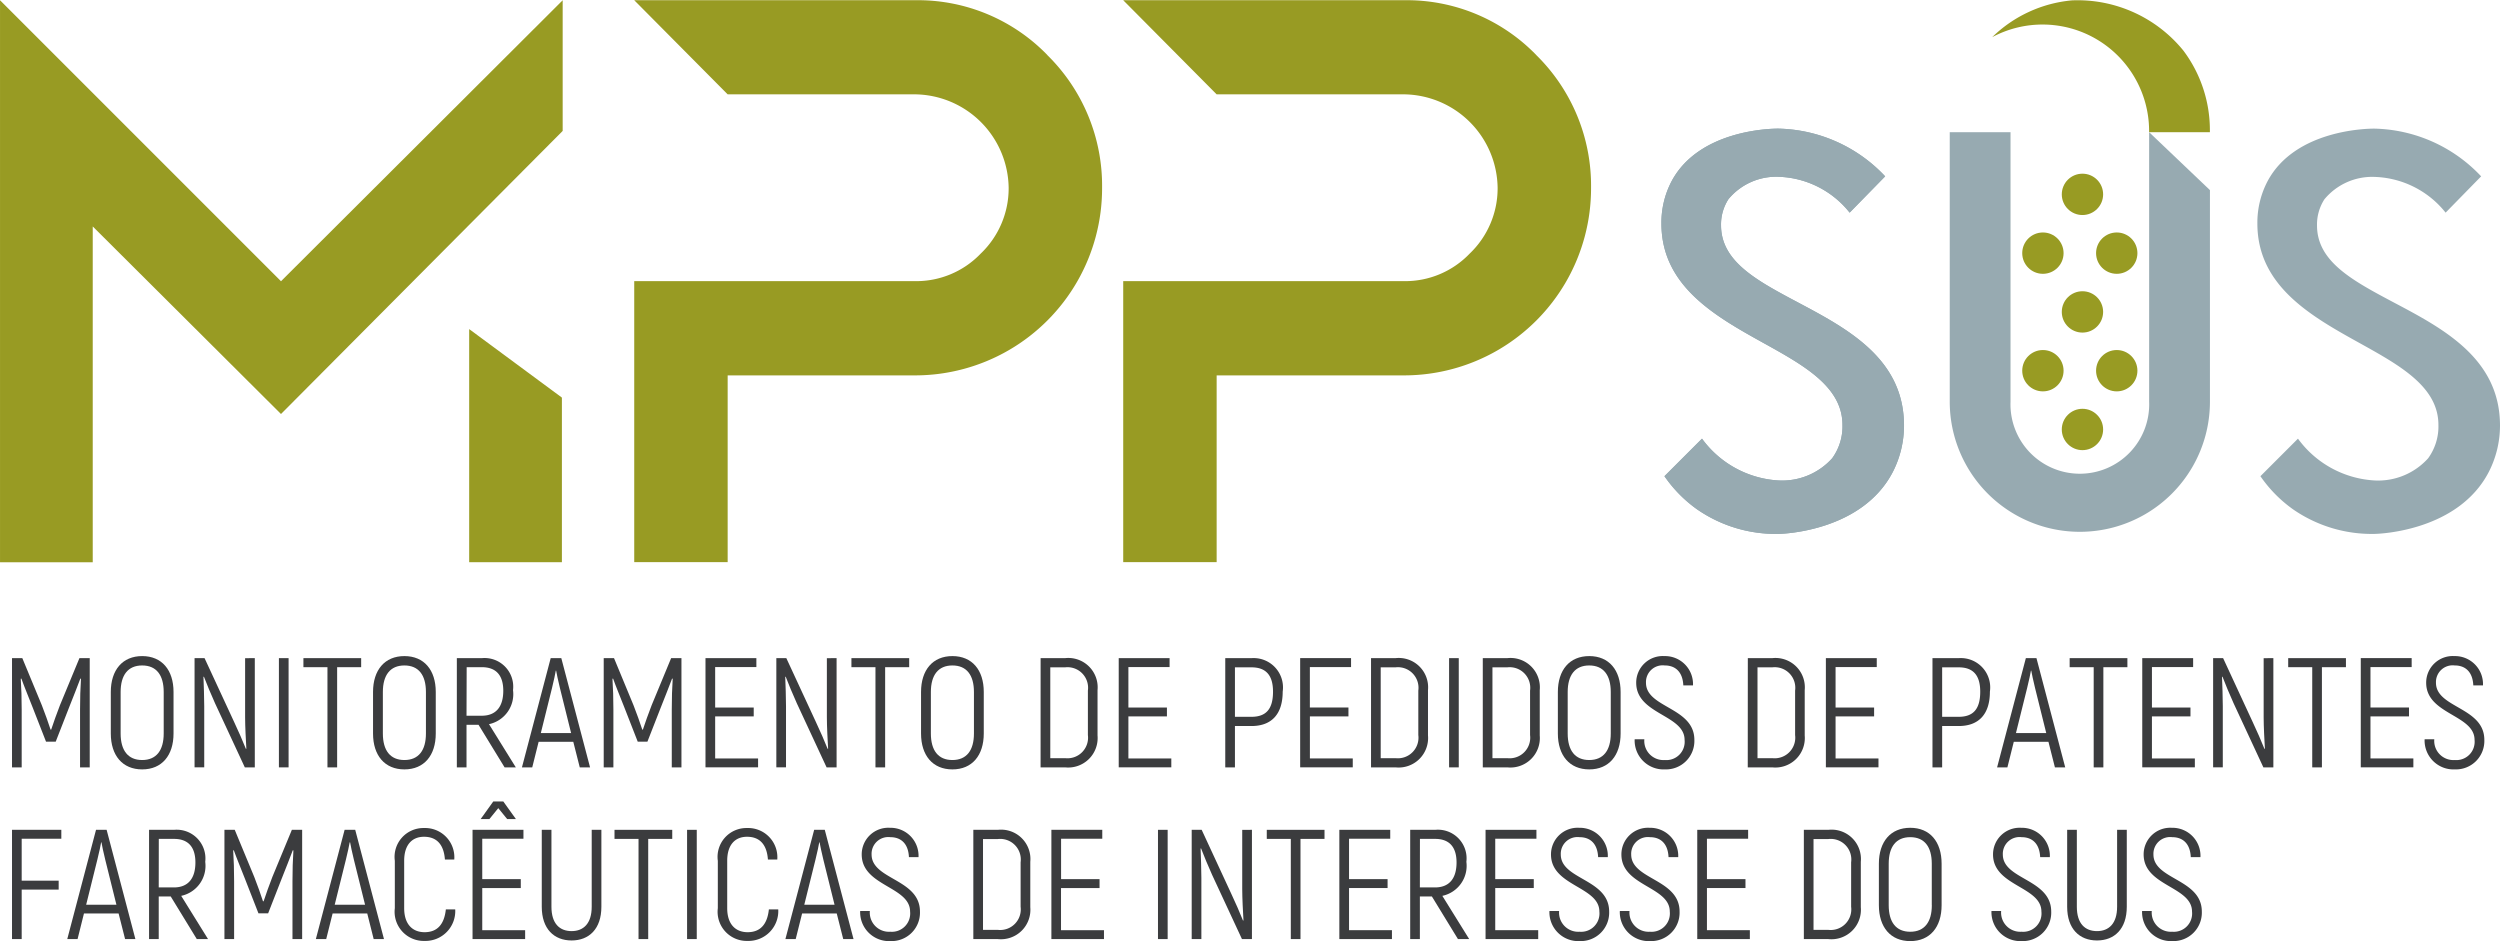
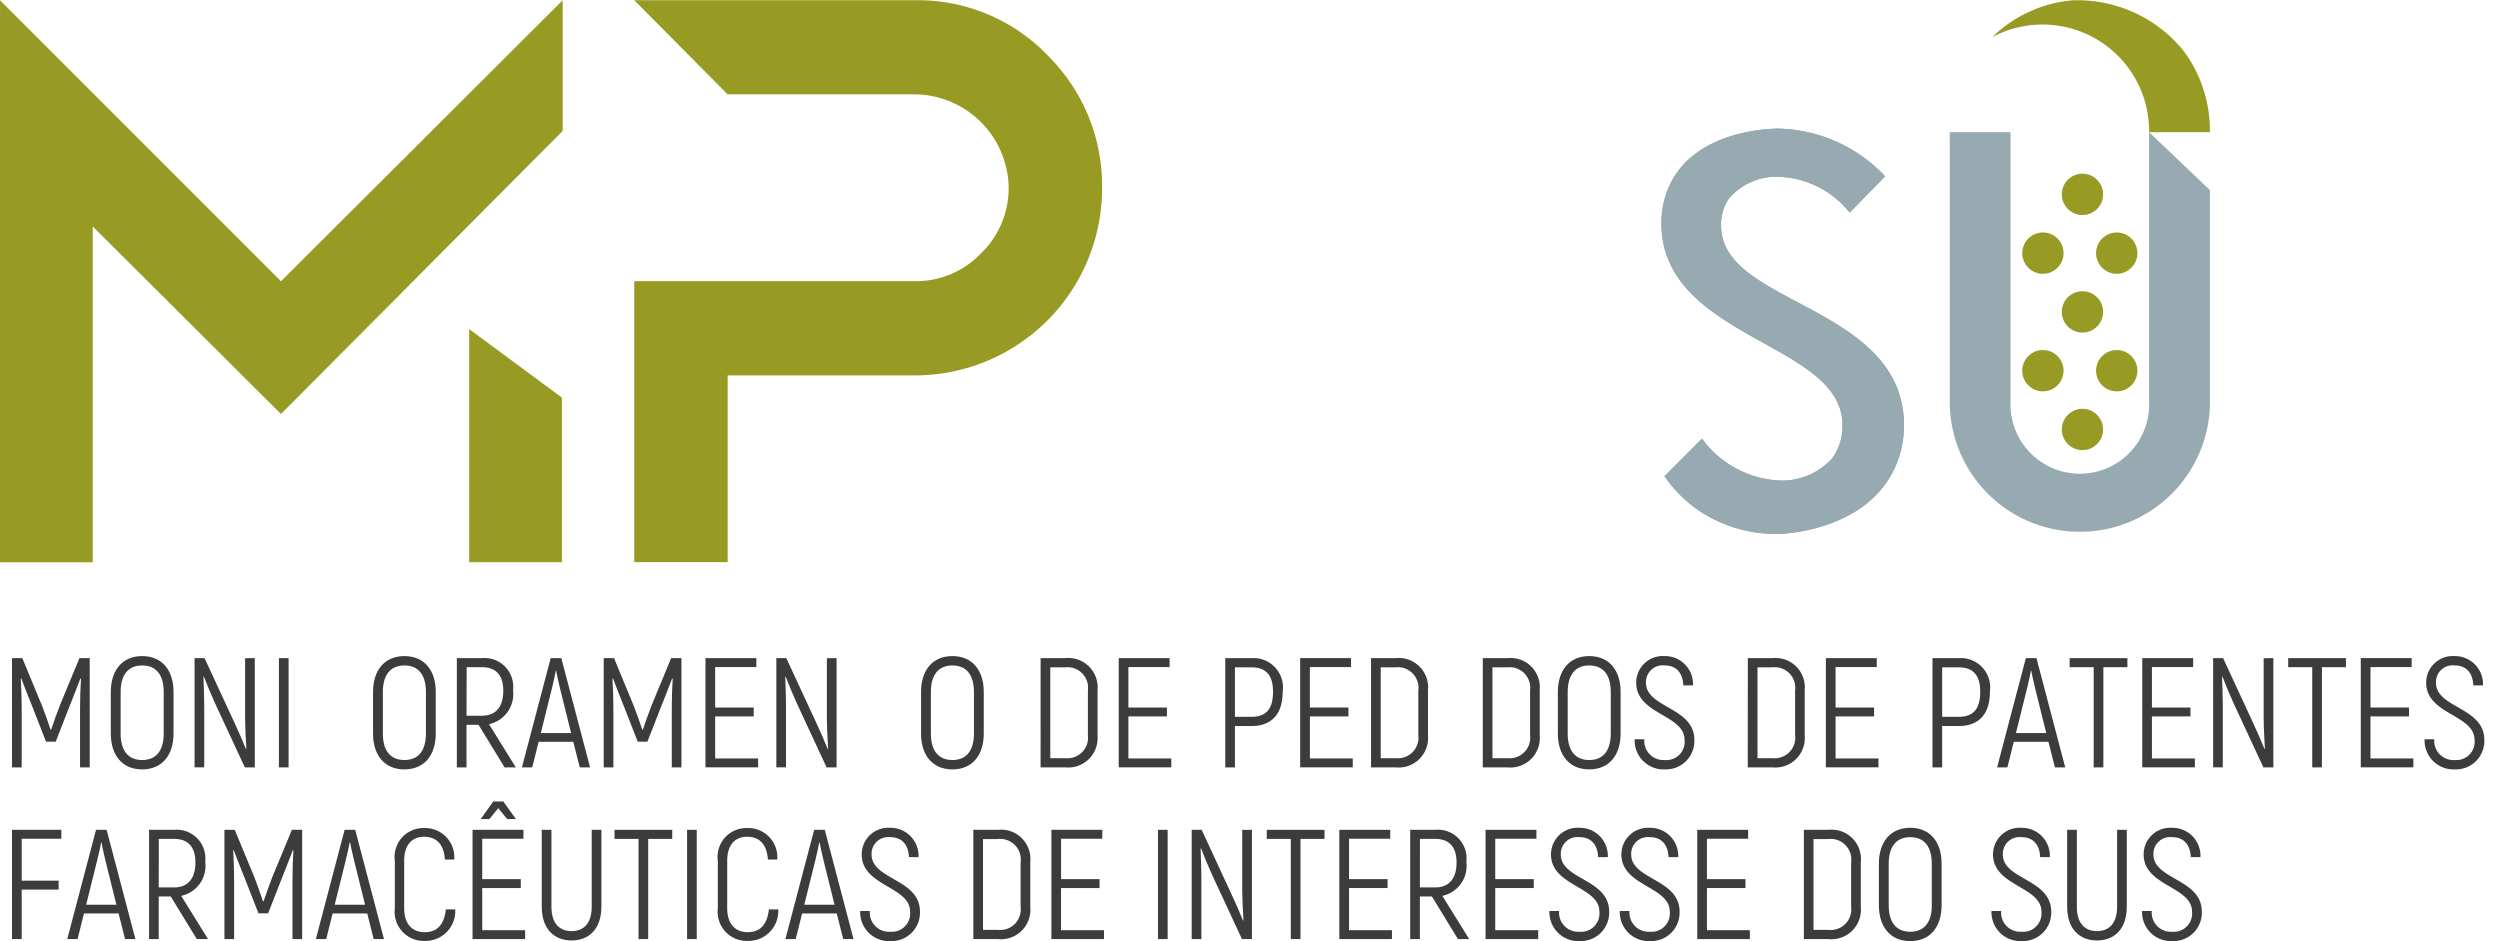
<svg xmlns="http://www.w3.org/2000/svg" id="mpp-sus" width="147.781" height="55.631" viewBox="0 0 147.781 55.631">
  <g id="Grupo_1286" data-name="Grupo 1286" transform="translate(139.57 10.526)">
    <line id="Linha_57" data-name="Linha 57" x1="0.003" fill="none" />
  </g>
  <g id="Grupo_1291" data-name="Grupo 1291">
    <path id="Caminho_254" data-name="Caminho 254" d="M847.4,294.814v.109h-3.593v-.109a6.3,6.3,0,0,0-9.275-5.509,7.75,7.75,0,0,1,4.718-2.175,8.057,8.057,0,0,1,6.586,2.973A7.841,7.841,0,0,1,847.4,294.814Z" transform="translate(-716.768 -287.108)" fill="#989b23" />
    <path id="Caminho_255" data-name="Caminho 255" d="M523.6,354.3v13.779h5.481v-9.729Z" transform="translate(-495.866 -334.847)" fill="#989b23" />
    <path id="Caminho_256" data-name="Caminho 256" d="M581.72,290.4a10.661,10.661,0,0,0-7.806-3.239H557.3l5.523,5.564h11.087a5.6,5.6,0,0,1,5.523,5.523,5.335,5.335,0,0,1-1.661,3.9,5.271,5.271,0,0,1-3.861,1.619H557.3v16.609h5.523V309.338h11.087a11.059,11.059,0,0,0,11.046-11.087,10.823,10.823,0,0,0-3.239-7.848" transform="translate(-519.809 -287.148)" fill="#989b23" />
-     <path id="Caminho_257" data-name="Caminho 257" d="M681.533,290.4a10.661,10.661,0,0,0-7.807-3.239H657.117l5.523,5.564h11.086a5.6,5.6,0,0,1,5.523,5.523,5.337,5.337,0,0,1-1.661,3.9,5.273,5.273,0,0,1-3.862,1.619H657.117v16.609h5.523V309.338h11.086a11.058,11.058,0,0,0,11.046-11.087,10.821,10.821,0,0,0-3.239-7.848" transform="translate(-590.721 -287.148)" fill="#989b23" />
    <path id="Caminho_258" data-name="Caminho 258" d="M461.067,287.164l-16.651,16.609-16.609-16.609v33.219h5.481V300.534l11.128,11.087,16.651-16.734Z" transform="translate(-427.806 -287.148)" fill="#989b23" />
    <path id="Caminho_259" data-name="Caminho 259" d="M841.238,317.523v12.508a7.69,7.69,0,1,1-15.381,0V314.1h3.593v15.931a4.1,4.1,0,1,0,8.194,0V314.1Z" transform="translate(-710.603 -306.285)" fill="#97aab1" />
    <g id="Grupo_1287" data-name="Grupo 1287" transform="translate(98.211 7.597)">
      <path id="Caminho_260" data-name="Caminho 260" d="M781.336,330.908a6.018,6.018,0,0,1-.659,2.733c-1.806,3.5-6.45,3.663-6.736,3.669a8.172,8.172,0,0,1-4.834-1.449,7.863,7.863,0,0,1-1.932-1.962l2.219-2.219a6.024,6.024,0,0,0,4.547,2.472,3.973,3.973,0,0,0,3.149-1.313,3.206,3.206,0,0,0,.607-1.967c0-2.254-2.259-3.511-4.655-4.84-2.835-1.574-6.047-3.357-6.047-7.068a5.258,5.258,0,0,1,.607-2.511c1.621-3.021,5.833-3.1,6.3-3.1a8.911,8.911,0,0,1,6.32,2.821l-2.1,2.146A5.584,5.584,0,0,0,773.9,316.2a3.663,3.663,0,0,0-2.944,1.326,2.757,2.757,0,0,0-.436,1.541c0,2.146,2.11,3.266,4.555,4.564C778.011,325.191,781.336,326.956,781.336,330.908Z" transform="translate(-766.996 -313.347)" fill="#97aab1" />
      <path id="Caminho_261" data-name="Caminho 261" d="M781.336,330.908a6.018,6.018,0,0,1-.659,2.733c-1.806,3.5-6.45,3.663-6.736,3.669a8.172,8.172,0,0,1-4.834-1.449,7.863,7.863,0,0,1-1.932-1.962l2.219-2.219a6.024,6.024,0,0,0,4.547,2.472,3.973,3.973,0,0,0,3.149-1.313,3.206,3.206,0,0,0,.607-1.967c0-2.254-2.259-3.511-4.655-4.84-2.835-1.574-6.047-3.357-6.047-7.068a5.258,5.258,0,0,1,.607-2.511c1.621-3.021,5.833-3.1,6.3-3.1a8.911,8.911,0,0,1,6.32,2.821l-2.1,2.146A5.584,5.584,0,0,0,773.9,316.2a3.663,3.663,0,0,0-2.944,1.326,2.757,2.757,0,0,0-.436,1.541c0,2.146,2.11,3.266,4.555,4.564C778.011,325.191,781.336,326.956,781.336,330.908Z" transform="translate(-766.996 -313.347)" fill="#97aab1" />
-       <path id="Caminho_262" data-name="Caminho 262" d="M903.008,330.908a6.02,6.02,0,0,1-.659,2.733c-1.806,3.5-6.45,3.663-6.736,3.669a8.173,8.173,0,0,1-4.834-1.449,7.866,7.866,0,0,1-1.933-1.962l2.219-2.219a6.023,6.023,0,0,0,4.547,2.472,3.973,3.973,0,0,0,3.149-1.313,3.206,3.206,0,0,0,.607-1.967c0-2.254-2.259-3.511-4.655-4.84-2.835-1.574-6.047-3.357-6.047-7.068a5.259,5.259,0,0,1,.607-2.511c1.62-3.021,5.833-3.1,6.3-3.1a8.912,8.912,0,0,1,6.32,2.821l-2.1,2.146a5.583,5.583,0,0,0-4.222-2.113,3.664,3.664,0,0,0-2.944,1.326,2.76,2.76,0,0,0-.436,1.541c0,2.146,2.109,3.266,4.555,4.564C899.683,325.191,903.008,326.956,903.008,330.908Z" transform="translate(-853.438 -313.347)" fill="#97aab1" />
    </g>
    <g id="Grupo_1288" data-name="Grupo 1288" transform="translate(119.539 10.267)">
      <ellipse id="Elipse_50" data-name="Elipse 50" cx="1.222" cy="1.222" rx="1.222" ry="1.222" transform="translate(4.365 10.424)" fill="#989b23" />
      <ellipse id="Elipse_51" data-name="Elipse 51" cx="1.222" cy="1.222" rx="1.222" ry="1.222" transform="translate(2.338 13.898)" fill="#989b23" />
      <ellipse id="Elipse_52" data-name="Elipse 52" cx="1.222" cy="1.222" rx="1.222" ry="1.222" transform="translate(2.338 6.949)" fill="#989b23" />
      <ellipse id="Elipse_53" data-name="Elipse 53" cx="1.222" cy="1.222" rx="1.222" ry="1.222" transform="translate(2.338)" fill="#989b23" />
      <ellipse id="Elipse_54" data-name="Elipse 54" cx="1.222" cy="1.222" rx="1.222" ry="1.222" transform="translate(0 10.424)" fill="#989b23" />
      <ellipse id="Elipse_55" data-name="Elipse 55" cx="1.222" cy="1.222" rx="1.222" ry="1.222" transform="translate(4.365 3.475)" fill="#989b23" />
      <ellipse id="Elipse_56" data-name="Elipse 56" cx="1.222" cy="1.222" rx="1.222" ry="1.222" transform="translate(0 3.475)" fill="#989b23" />
    </g>
    <g id="Grupo_1289" data-name="Grupo 1289" transform="translate(0.71 38.784)">
      <path id="Caminho_263" data-name="Caminho 263" d="M434.854,421.471v6.457h-.572v-3.413c0-.682.018-1.254.055-1.826l-.037-.009c-.166.461-.424,1.079-.664,1.7l-.793,2.03h-.572l-.793-2.03c-.24-.618-.5-1.236-.664-1.7l-.037.009c.037.572.055,1.144.055,1.826v3.413h-.572v-6.457h.609l1.154,2.786c.166.415.4,1.079.516,1.439h.037c.12-.36.351-1.024.517-1.439l1.153-2.786Z" transform="translate(-430.26 -421.351)" fill="#3b3c3e" />
      <path id="Caminho_264" data-name="Caminho 264" d="M450.431,425.632v-2.454c0-1.3.692-2.122,1.854-2.122s1.854.821,1.854,2.122v2.454c0,1.3-.691,2.122-1.854,2.122S450.431,426.933,450.431,425.632Zm3.127,0v-2.454c0-1-.433-1.568-1.273-1.568s-1.273.572-1.273,1.568v2.454c0,1,.434,1.568,1.273,1.568S453.558,426.629,453.558,425.632Z" transform="translate(-444.591 -421.057)" fill="#3b3c3e" />
      <path id="Caminho_265" data-name="Caminho 265" d="M471.1,421.471v6.457h-.59l-1.762-3.792c-.2-.433-.535-1.245-.655-1.568l-.028.009c.018.489.046,1.227.046,1.734v3.616h-.572v-6.457h.59l1.744,3.764c.221.461.554,1.227.7,1.6l.028-.01c-.028-.47-.074-1.31-.074-1.863v-3.487Z" transform="translate(-456.748 -421.351)" fill="#3b3c3e" />
      <path id="Caminho_266" data-name="Caminho 266" d="M485.322,421.471v6.457h-.572v-6.457Z" transform="translate(-468.973 -421.351)" fill="#3b3c3e" />
-       <path id="Caminho_267" data-name="Caminho 267" d="M493.166,422.006h-1.42v5.923h-.572v-5.923h-1.421v-.535h3.413Z" transform="translate(-472.527 -421.351)" fill="#3b3c3e" />
      <path id="Caminho_268" data-name="Caminho 268" d="M503.965,425.632v-2.454c0-1.3.692-2.122,1.854-2.122s1.854.821,1.854,2.122v2.454c0,1.3-.692,2.122-1.854,2.122S503.965,426.933,503.965,425.632Zm3.127,0v-2.454c0-1-.433-1.568-1.273-1.568s-1.273.572-1.273,1.568v2.454c0,1,.433,1.568,1.273,1.568S507.092,426.629,507.092,425.632Z" transform="translate(-482.624 -421.057)" fill="#3b3c3e" />
      <path id="Caminho_269" data-name="Caminho 269" d="M522.358,425.41h-.71v2.519h-.572v-6.457h1.476a1.694,1.694,0,0,1,1.845,1.891,1.814,1.814,0,0,1-1.42,2.011l1.586,2.556H523.9Zm-.71-.535h.9c.839,0,1.273-.526,1.273-1.476,0-.923-.434-1.393-1.264-1.393h-.9Z" transform="translate(-494.781 -421.351)" fill="#3b3c3e" />
      <path id="Caminho_270" data-name="Caminho 270" d="M537.4,426.415h-2.048l-.378,1.513h-.609l1.7-6.457h.627l1.7,6.457h-.609Zm-.129-.516-.664-2.676c-.1-.4-.194-.858-.221-1.014h-.019c-.028.157-.12.618-.221,1.014l-.664,2.676Z" transform="translate(-504.222 -421.351)" fill="#3b3c3e" />
      <path id="Caminho_271" data-name="Caminho 271" d="M555.656,421.471v6.457h-.572v-3.413c0-.682.018-1.254.055-1.826l-.037-.009c-.166.461-.424,1.079-.664,1.7l-.794,2.03h-.572l-.793-2.03c-.24-.618-.5-1.236-.664-1.7l-.037.009c.037.572.055,1.144.055,1.826v3.413h-.572v-6.457h.609l1.153,2.786c.167.415.4,1.079.517,1.439h.037c.12-.36.351-1.024.517-1.439l1.153-2.786Z" transform="translate(-516.084 -421.351)" fill="#3b3c3e" />
      <path id="Caminho_272" data-name="Caminho 272" d="M574.947,427.4v.526h-3.109v-6.457h3.008V422H572.41v2.389h2.279v.526H572.41V427.4Z" transform="translate(-530.845 -421.351)" fill="#3b3c3e" />
      <path id="Caminho_273" data-name="Caminho 273" d="M589.867,421.471v6.457h-.591l-1.762-3.792c-.2-.433-.535-1.245-.655-1.568l-.028.009c.019.489.046,1.227.046,1.734v3.616h-.572v-6.457h.59l1.743,3.764c.221.461.554,1.227.7,1.6l.028-.01c-.028-.47-.074-1.31-.074-1.863v-3.487Z" transform="translate(-541.124 -421.351)" fill="#3b3c3e" />
-       <path id="Caminho_274" data-name="Caminho 274" d="M605.047,422.006h-1.421v5.923h-.572v-5.923h-1.421v-.535h3.414Z" transform="translate(-552.013 -421.351)" fill="#3b3c3e" />
      <path id="Caminho_275" data-name="Caminho 275" d="M615.845,425.632v-2.454c0-1.3.692-2.122,1.854-2.122s1.854.821,1.854,2.122v2.454c0,1.3-.691,2.122-1.854,2.122S615.845,426.933,615.845,425.632Zm3.127,0v-2.454c0-1-.434-1.568-1.273-1.568s-1.273.572-1.273,1.568v2.454c0,1,.433,1.568,1.273,1.568S618.972,426.629,618.972,425.632Z" transform="translate(-562.11 -421.057)" fill="#3b3c3e" />
      <path id="Caminho_276" data-name="Caminho 276" d="M640.254,421.471H641.7a1.736,1.736,0,0,1,1.919,1.891v2.684a1.742,1.742,0,0,1-1.919,1.882h-1.448Zm1.448,5.913a1.218,1.218,0,0,0,1.347-1.365V423.39a1.217,1.217,0,0,0-1.347-1.375h-.876v5.369Z" transform="translate(-579.451 -421.351)" fill="#3b3c3e" />
      <path id="Caminho_277" data-name="Caminho 277" d="M659.3,427.4v.526h-3.109v-6.457h3.007V422h-2.435v2.389h2.278v.526h-2.278V427.4Z" transform="translate(-590.771 -421.351)" fill="#3b3c3e" />
      <path id="Caminho_278" data-name="Caminho 278" d="M681.346,423.454c0,1.328-.655,2.03-1.845,2.03h-.978v2.445h-.572v-6.457h1.55A1.736,1.736,0,0,1,681.346,423.454Zm-.572,0c0-.959-.406-1.439-1.273-1.439h-.978v2.924h.978C680.368,424.939,680.774,424.478,680.774,423.454Z" transform="translate(-606.233 -421.351)" fill="#3b3c3e" />
      <path id="Caminho_279" data-name="Caminho 279" d="M696.355,427.4v.526h-3.109v-6.457h3.008V422h-2.435v2.389H696.1v.526h-2.279V427.4Z" transform="translate(-617.1 -421.351)" fill="#3b3c3e" />
      <path id="Caminho_280" data-name="Caminho 280" d="M707.713,421.471h1.448a1.736,1.736,0,0,1,1.919,1.891v2.684a1.742,1.742,0,0,1-1.919,1.882h-1.448Zm1.448,5.913a1.218,1.218,0,0,0,1.347-1.365V423.39a1.217,1.217,0,0,0-1.347-1.375h-.876v5.369Z" transform="translate(-627.378 -421.351)" fill="#3b3c3e" />
-       <path id="Caminho_281" data-name="Caminho 281" d="M724.218,421.471v6.457h-.572v-6.457Z" transform="translate(-638.697 -421.351)" fill="#3b3c3e" />
      <path id="Caminho_282" data-name="Caminho 282" d="M730.529,421.471h1.448a1.736,1.736,0,0,1,1.919,1.891v2.684a1.742,1.742,0,0,1-1.919,1.882h-1.448Zm1.448,5.913a1.218,1.218,0,0,0,1.347-1.365V423.39a1.217,1.217,0,0,0-1.347-1.375H731.1v5.369Z" transform="translate(-643.588 -421.351)" fill="#3b3c3e" />
      <path id="Caminho_283" data-name="Caminho 283" d="M745.856,425.632v-2.454c0-1.3.692-2.122,1.855-2.122s1.854.821,1.854,2.122v2.454c0,1.3-.692,2.122-1.854,2.122S745.856,426.933,745.856,425.632Zm3.127,0v-2.454c0-1-.434-1.568-1.273-1.568s-1.273.572-1.273,1.568v2.454c0,1,.433,1.568,1.273,1.568S748.983,426.629,748.983,425.632Z" transform="translate(-654.477 -421.057)" fill="#3b3c3e" />
      <path id="Caminho_284" data-name="Caminho 284" d="M761.535,425.973h.572a1.133,1.133,0,0,0,1.208,1.227,1.081,1.081,0,0,0,1.171-1.19c0-1.495-2.86-1.5-2.86-3.377a1.572,1.572,0,0,1,1.669-1.577,1.655,1.655,0,0,1,1.688,1.734h-.572c-.037-.812-.48-1.181-1.1-1.181a.988.988,0,0,0-1.107,1.024c0,1.495,2.86,1.439,2.86,3.377a1.681,1.681,0,0,1-1.734,1.744A1.71,1.71,0,0,1,761.535,425.973Z" transform="translate(-665.616 -421.057)" fill="#3b3c3e" />
      <path id="Caminho_285" data-name="Caminho 285" d="M784.637,421.471h1.448A1.736,1.736,0,0,1,788,423.362v2.684a1.742,1.742,0,0,1-1.919,1.882h-1.448Zm1.448,5.913a1.218,1.218,0,0,0,1.347-1.365V423.39a1.217,1.217,0,0,0-1.347-1.375h-.876v5.369Z" transform="translate(-682.029 -421.351)" fill="#3b3c3e" />
      <path id="Caminho_286" data-name="Caminho 286" d="M803.679,427.4v.526H800.57v-6.457h3.008V422h-2.435v2.389h2.278v.526h-2.278V427.4Z" transform="translate(-693.348 -421.351)" fill="#3b3c3e" />
      <path id="Caminho_287" data-name="Caminho 287" d="M825.729,423.454c0,1.328-.655,2.03-1.845,2.03h-.978v2.445h-.572v-6.457h1.55A1.736,1.736,0,0,1,825.729,423.454Zm-.572,0c0-.959-.406-1.439-1.273-1.439h-.978v2.924h.978C824.751,424.939,825.157,424.478,825.157,423.454Z" transform="translate(-708.811 -421.351)" fill="#3b3c3e" />
      <path id="Caminho_288" data-name="Caminho 288" d="M838.562,426.415h-2.048l-.378,1.513h-.609l1.7-6.457h.627l1.7,6.457h-.609Zm-.13-.516-.664-2.676c-.1-.4-.194-.858-.222-1.014h-.018c-.028.157-.12.618-.222,1.014l-.664,2.676Z" transform="translate(-718.184 -421.351)" fill="#3b3c3e" />
      <path id="Caminho_289" data-name="Caminho 289" d="M853.757,422.006h-1.421v5.923h-.572v-5.923h-1.421v-.535h3.413Z" transform="translate(-728.711 -421.351)" fill="#3b3c3e" />
      <path id="Caminho_290" data-name="Caminho 290" d="M868.27,427.4v.526h-3.109v-6.457h3.007V422h-2.435v2.389h2.278v.526h-2.278V427.4Z" transform="translate(-739.237 -421.351)" fill="#3b3c3e" />
      <path id="Caminho_291" data-name="Caminho 291" d="M883.19,421.471v6.457h-.59l-1.762-3.792c-.2-.433-.535-1.245-.655-1.568l-.028.009c.019.489.046,1.227.046,1.734v3.616h-.572v-6.457h.59l1.743,3.764c.221.461.554,1.227.7,1.6l.028-.01c-.028-.47-.074-1.31-.074-1.863v-3.487Z" transform="translate(-749.516 -421.351)" fill="#3b3c3e" />
      <path id="Caminho_292" data-name="Caminho 292" d="M898.369,422.006h-1.42v5.923h-.572v-5.923h-1.421v-.535h3.413Z" transform="translate(-760.405 -421.351)" fill="#3b3c3e" />
      <path id="Caminho_293" data-name="Caminho 293" d="M912.882,427.4v.526h-3.109v-6.457h3.008V422h-2.435v2.389h2.278v.526h-2.278V427.4Z" transform="translate(-770.932 -421.351)" fill="#3b3c3e" />
      <path id="Caminho_294" data-name="Caminho 294" d="M922.807,425.973h.572a1.133,1.133,0,0,0,1.209,1.227,1.081,1.081,0,0,0,1.171-1.19c0-1.495-2.86-1.5-2.86-3.377a1.572,1.572,0,0,1,1.67-1.577,1.656,1.656,0,0,1,1.688,1.734h-.572c-.037-.812-.48-1.181-1.1-1.181a.988.988,0,0,0-1.107,1.024c0,1.495,2.859,1.439,2.859,3.377a1.681,1.681,0,0,1-1.734,1.744A1.71,1.71,0,0,1,922.807,425.973Z" transform="translate(-780.192 -421.057)" fill="#3b3c3e" />
    </g>
    <g id="Grupo_1290" data-name="Grupo 1290" transform="translate(0.71 47.375)">
      <path id="Caminho_295" data-name="Caminho 295" d="M430.832,457.049v2.481h2.186v.526h-2.186v2.924h-.572v-6.458h2.915v.526Z" transform="translate(-430.26 -454.845)" fill="#3b3c3e" />
      <path id="Caminho_296" data-name="Caminho 296" d="M444.576,461.468h-2.048l-.378,1.513h-.609l1.7-6.458h.627l1.7,6.458h-.609Zm-.129-.517-.664-2.675c-.1-.4-.194-.858-.221-1.015h-.018c-.028.157-.12.618-.222,1.015l-.664,2.675Z" transform="translate(-438.275 -454.845)" fill="#3b3c3e" />
      <path id="Caminho_297" data-name="Caminho 297" d="M459.52,460.463h-.71v2.518h-.572v-6.458h1.476a1.7,1.7,0,0,1,1.845,1.892,1.814,1.814,0,0,1-1.421,2.011l1.586,2.555h-.664Zm-.71-.535h.895c.839,0,1.273-.526,1.273-1.476,0-.922-.434-1.393-1.264-1.393h-.9Z" transform="translate(-450.137 -454.845)" fill="#3b3c3e" />
      <path id="Caminho_298" data-name="Caminho 298" d="M478.223,456.523v6.458h-.572v-3.413c0-.683.018-1.255.055-1.827l-.037-.01c-.166.462-.424,1.08-.664,1.7l-.793,2.029h-.572l-.793-2.029c-.24-.618-.5-1.236-.664-1.7l-.037.01c.037.572.055,1.144.055,1.827v3.413h-.572v-6.458h.609l1.154,2.786c.166.415.4,1.079.516,1.439h.037c.12-.36.351-1.024.517-1.439l1.153-2.786Z" transform="translate(-461.072 -454.845)" fill="#3b3c3e" />
      <path id="Caminho_299" data-name="Caminho 299" d="M495.338,461.468H493.29l-.378,1.513H492.3l1.7-6.458h.627l1.7,6.458h-.609Zm-.129-.517-.664-2.675c-.1-.4-.194-.858-.221-1.015H494.3c-.028.157-.12.618-.222,1.015l-.664,2.675Z" transform="translate(-474.339 -454.845)" fill="#3b3c3e" />
      <path id="Caminho_300" data-name="Caminho 300" d="M508.4,460.884v-2.8a1.706,1.706,0,0,1,1.725-1.937,1.729,1.729,0,0,1,1.789,1.863h-.553c-.065-.913-.508-1.347-1.236-1.347-.692,0-1.172.461-1.172,1.42v2.8c0,.96.5,1.421,1.208,1.421.738,0,1.162-.452,1.255-1.347h.554a1.763,1.763,0,0,1-1.808,1.863A1.723,1.723,0,0,1,508.4,460.884Z" transform="translate(-485.771 -454.575)" fill="#3b3c3e" />
      <path id="Caminho_301" data-name="Caminho 301" d="M527.4,458.337v.526h-3.109v-6.458H527.3v.526h-2.435v2.389h2.278v.526h-2.278v2.491Zm-2.112-6.568h-.517l.747-1.042h.59l.747,1.042h-.517l-.526-.646Z" transform="translate(-497.068 -450.727)" fill="#3b3c3e" />
      <path id="Caminho_302" data-name="Caminho 302" d="M538.412,461.071v-4.548h.572v4.548c0,1,.489,1.439,1.19,1.439s1.19-.443,1.19-1.439v-4.548h.572v4.548c0,1.31-.729,1.992-1.762,1.992S538.412,462.381,538.412,461.071Z" transform="translate(-507.097 -454.845)" fill="#3b3c3e" />
      <path id="Caminho_303" data-name="Caminho 303" d="M556.675,457.059h-1.421v5.922h-.572v-5.922h-1.42v-.536h3.413Z" transform="translate(-517.647 -454.845)" fill="#3b3c3e" />
      <path id="Caminho_304" data-name="Caminho 304" d="M568.651,456.523v6.458h-.572v-6.458Z" transform="translate(-528.174 -454.845)" fill="#3b3c3e" />
      <path id="Caminho_305" data-name="Caminho 305" d="M574.356,460.884v-2.8a1.706,1.706,0,0,1,1.725-1.937,1.729,1.729,0,0,1,1.79,1.863h-.553c-.065-.913-.507-1.347-1.236-1.347-.692,0-1.171.461-1.171,1.42v2.8c0,.96.5,1.421,1.208,1.421.738,0,1.162-.452,1.255-1.347h.554a1.763,1.763,0,0,1-1.808,1.863A1.723,1.723,0,0,1,574.356,460.884Z" transform="translate(-532.634 -454.575)" fill="#3b3c3e" />
      <path id="Caminho_306" data-name="Caminho 306" d="M591.189,461.468h-2.048l-.378,1.513h-.609l1.7-6.458h.627l1.7,6.458h-.609Zm-.13-.517-.664-2.675c-.1-.4-.193-.858-.221-1.015h-.019c-.027.157-.12.618-.221,1.015l-.664,2.675Z" transform="translate(-542.437 -454.845)" fill="#3b3c3e" />
      <path id="Caminho_307" data-name="Caminho 307" d="M603.418,461.026h.572a1.133,1.133,0,0,0,1.208,1.227,1.082,1.082,0,0,0,1.171-1.19c0-1.494-2.86-1.5-2.86-3.376a1.573,1.573,0,0,1,1.67-1.578,1.656,1.656,0,0,1,1.688,1.735H606.3c-.037-.812-.48-1.181-1.1-1.181a.989.989,0,0,0-1.107,1.024c0,1.494,2.859,1.439,2.859,3.376a1.68,1.68,0,0,1-1.734,1.743A1.709,1.709,0,0,1,603.418,461.026Z" transform="translate(-553.281 -454.551)" fill="#3b3c3e" />
      <path id="Caminho_308" data-name="Caminho 308" d="M626.52,456.523h1.448a1.736,1.736,0,0,1,1.919,1.892V461.1a1.742,1.742,0,0,1-1.919,1.882H626.52Zm1.448,5.914a1.218,1.218,0,0,0,1.347-1.365v-2.63a1.217,1.217,0,0,0-1.347-1.374h-.876v5.369Z" transform="translate(-569.694 -454.845)" fill="#3b3c3e" />
      <path id="Caminho_309" data-name="Caminho 309" d="M645.562,462.455v.526h-3.109v-6.458h3.008v.526h-2.435v2.389H645.3v.526h-2.278v2.491Z" transform="translate(-581.013 -454.845)" fill="#3b3c3e" />
      <path id="Caminho_310" data-name="Caminho 310" d="M664.789,456.523v6.458h-.572v-6.458Z" transform="translate(-596.476 -454.845)" fill="#3b3c3e" />
      <path id="Caminho_311" data-name="Caminho 311" d="M674.661,456.523v6.458h-.59l-1.762-3.791c-.2-.434-.535-1.245-.655-1.568l-.028.009c.018.489.046,1.227.046,1.734v3.616H671.1v-6.458h.59l1.743,3.764c.222.462.554,1.227.7,1.6l.028-.009c-.028-.471-.074-1.31-.074-1.864v-3.488Z" transform="translate(-601.366 -454.845)" fill="#3b3c3e" />
      <path id="Caminho_312" data-name="Caminho 312" d="M689.84,457.059H688.42v5.922h-.572v-5.922h-1.421v-.536h3.413Z" transform="translate(-612.255 -454.845)" fill="#3b3c3e" />
      <path id="Caminho_313" data-name="Caminho 313" d="M704.353,462.455v.526h-3.109v-6.458h3.008v.526h-2.435v2.389h2.278v.526h-2.278v2.491Z" transform="translate(-622.782 -454.845)" fill="#3b3c3e" />
      <path id="Caminho_314" data-name="Caminho 314" d="M716.994,460.463h-.711v2.518h-.572v-6.458h1.476a1.694,1.694,0,0,1,1.845,1.892,1.814,1.814,0,0,1-1.421,2.011l1.587,2.555h-.664Zm-.711-.535h.895c.84,0,1.273-.526,1.273-1.476,0-.922-.434-1.393-1.264-1.393h-.9Z" transform="translate(-633.061 -454.845)" fill="#3b3c3e" />
      <path id="Caminho_315" data-name="Caminho 315" d="M734.212,462.455v.526H731.1v-6.458h3.007v.526h-2.435v2.389h2.278v.526h-2.278v2.491Z" transform="translate(-643.995 -454.845)" fill="#3b3c3e" />
      <path id="Caminho_316" data-name="Caminho 316" d="M744.136,461.026h.572a1.133,1.133,0,0,0,1.208,1.227,1.082,1.082,0,0,0,1.172-1.19c0-1.494-2.86-1.5-2.86-3.376a1.573,1.573,0,0,1,1.67-1.578,1.656,1.656,0,0,1,1.688,1.735h-.572c-.037-.812-.479-1.181-1.1-1.181a.988.988,0,0,0-1.107,1.024c0,1.494,2.859,1.439,2.859,3.376a1.681,1.681,0,0,1-1.734,1.743A1.709,1.709,0,0,1,744.136,461.026Z" transform="translate(-653.255 -454.551)" fill="#3b3c3e" />
      <path id="Caminho_317" data-name="Caminho 317" d="M758.507,461.026h.572a1.134,1.134,0,0,0,1.209,1.227,1.082,1.082,0,0,0,1.172-1.19c0-1.494-2.86-1.5-2.86-3.376a1.573,1.573,0,0,1,1.67-1.578,1.656,1.656,0,0,1,1.688,1.735h-.572c-.037-.812-.479-1.181-1.1-1.181a.989.989,0,0,0-1.107,1.024c0,1.494,2.86,1.439,2.86,3.376a1.68,1.68,0,0,1-1.734,1.743A1.709,1.709,0,0,1,758.507,461.026Z" transform="translate(-663.465 -454.551)" fill="#3b3c3e" />
      <path id="Caminho_318" data-name="Caminho 318" d="M777.421,462.455v.526h-3.109v-6.458h3.007v.526h-2.435v2.389h2.278v.526h-2.278v2.491Z" transform="translate(-674.693 -454.845)" fill="#3b3c3e" />
      <path id="Caminho_319" data-name="Caminho 319" d="M796.076,456.523h1.448a1.736,1.736,0,0,1,1.919,1.892V461.1a1.742,1.742,0,0,1-1.919,1.882h-1.448Zm1.448,5.914a1.218,1.218,0,0,0,1.347-1.365v-2.63a1.217,1.217,0,0,0-1.347-1.374h-.876v5.369Z" transform="translate(-690.156 -454.845)" fill="#3b3c3e" />
      <path id="Caminho_320" data-name="Caminho 320" d="M811.4,460.685v-2.454c0-1.3.692-2.122,1.854-2.122s1.854.821,1.854,2.122v2.454c0,1.3-.692,2.122-1.854,2.122S811.4,461.985,811.4,460.685Zm3.127,0v-2.454c0-1-.433-1.568-1.273-1.568s-1.273.573-1.273,1.568v2.454c0,1,.433,1.569,1.273,1.569S814.53,461.681,814.53,460.685Z" transform="translate(-701.045 -454.551)" fill="#3b3c3e" />
      <path id="Caminho_321" data-name="Caminho 321" d="M834.379,461.026h.572a1.134,1.134,0,0,0,1.208,1.227,1.082,1.082,0,0,0,1.172-1.19c0-1.494-2.86-1.5-2.86-3.376a1.573,1.573,0,0,1,1.67-1.578,1.656,1.656,0,0,1,1.688,1.735h-.572c-.037-.812-.48-1.181-1.1-1.181a.989.989,0,0,0-1.107,1.024c0,1.494,2.86,1.439,2.86,3.376a1.681,1.681,0,0,1-1.734,1.743A1.709,1.709,0,0,1,834.379,461.026Z" transform="translate(-717.368 -454.551)" fill="#3b3c3e" />
      <path id="Caminho_322" data-name="Caminho 322" d="M849.833,461.071v-4.548h.572v4.548c0,1,.489,1.439,1.19,1.439s1.19-.443,1.19-1.439v-4.548h.572v4.548c0,1.31-.729,1.992-1.762,1.992S849.833,462.381,849.833,461.071Z" transform="translate(-728.348 -454.845)" fill="#3b3c3e" />
      <path id="Caminho_323" data-name="Caminho 323" d="M865.129,461.026h.572a1.134,1.134,0,0,0,1.209,1.227,1.081,1.081,0,0,0,1.171-1.19c0-1.494-2.86-1.5-2.86-3.376a1.573,1.573,0,0,1,1.67-1.578,1.656,1.656,0,0,1,1.688,1.735h-.572c-.037-.812-.48-1.181-1.1-1.181a.988.988,0,0,0-1.107,1.024c0,1.494,2.86,1.439,2.86,3.376a1.681,1.681,0,0,1-1.734,1.743A1.71,1.71,0,0,1,865.129,461.026Z" transform="translate(-739.215 -454.551)" fill="#3b3c3e" />
    </g>
  </g>
</svg>